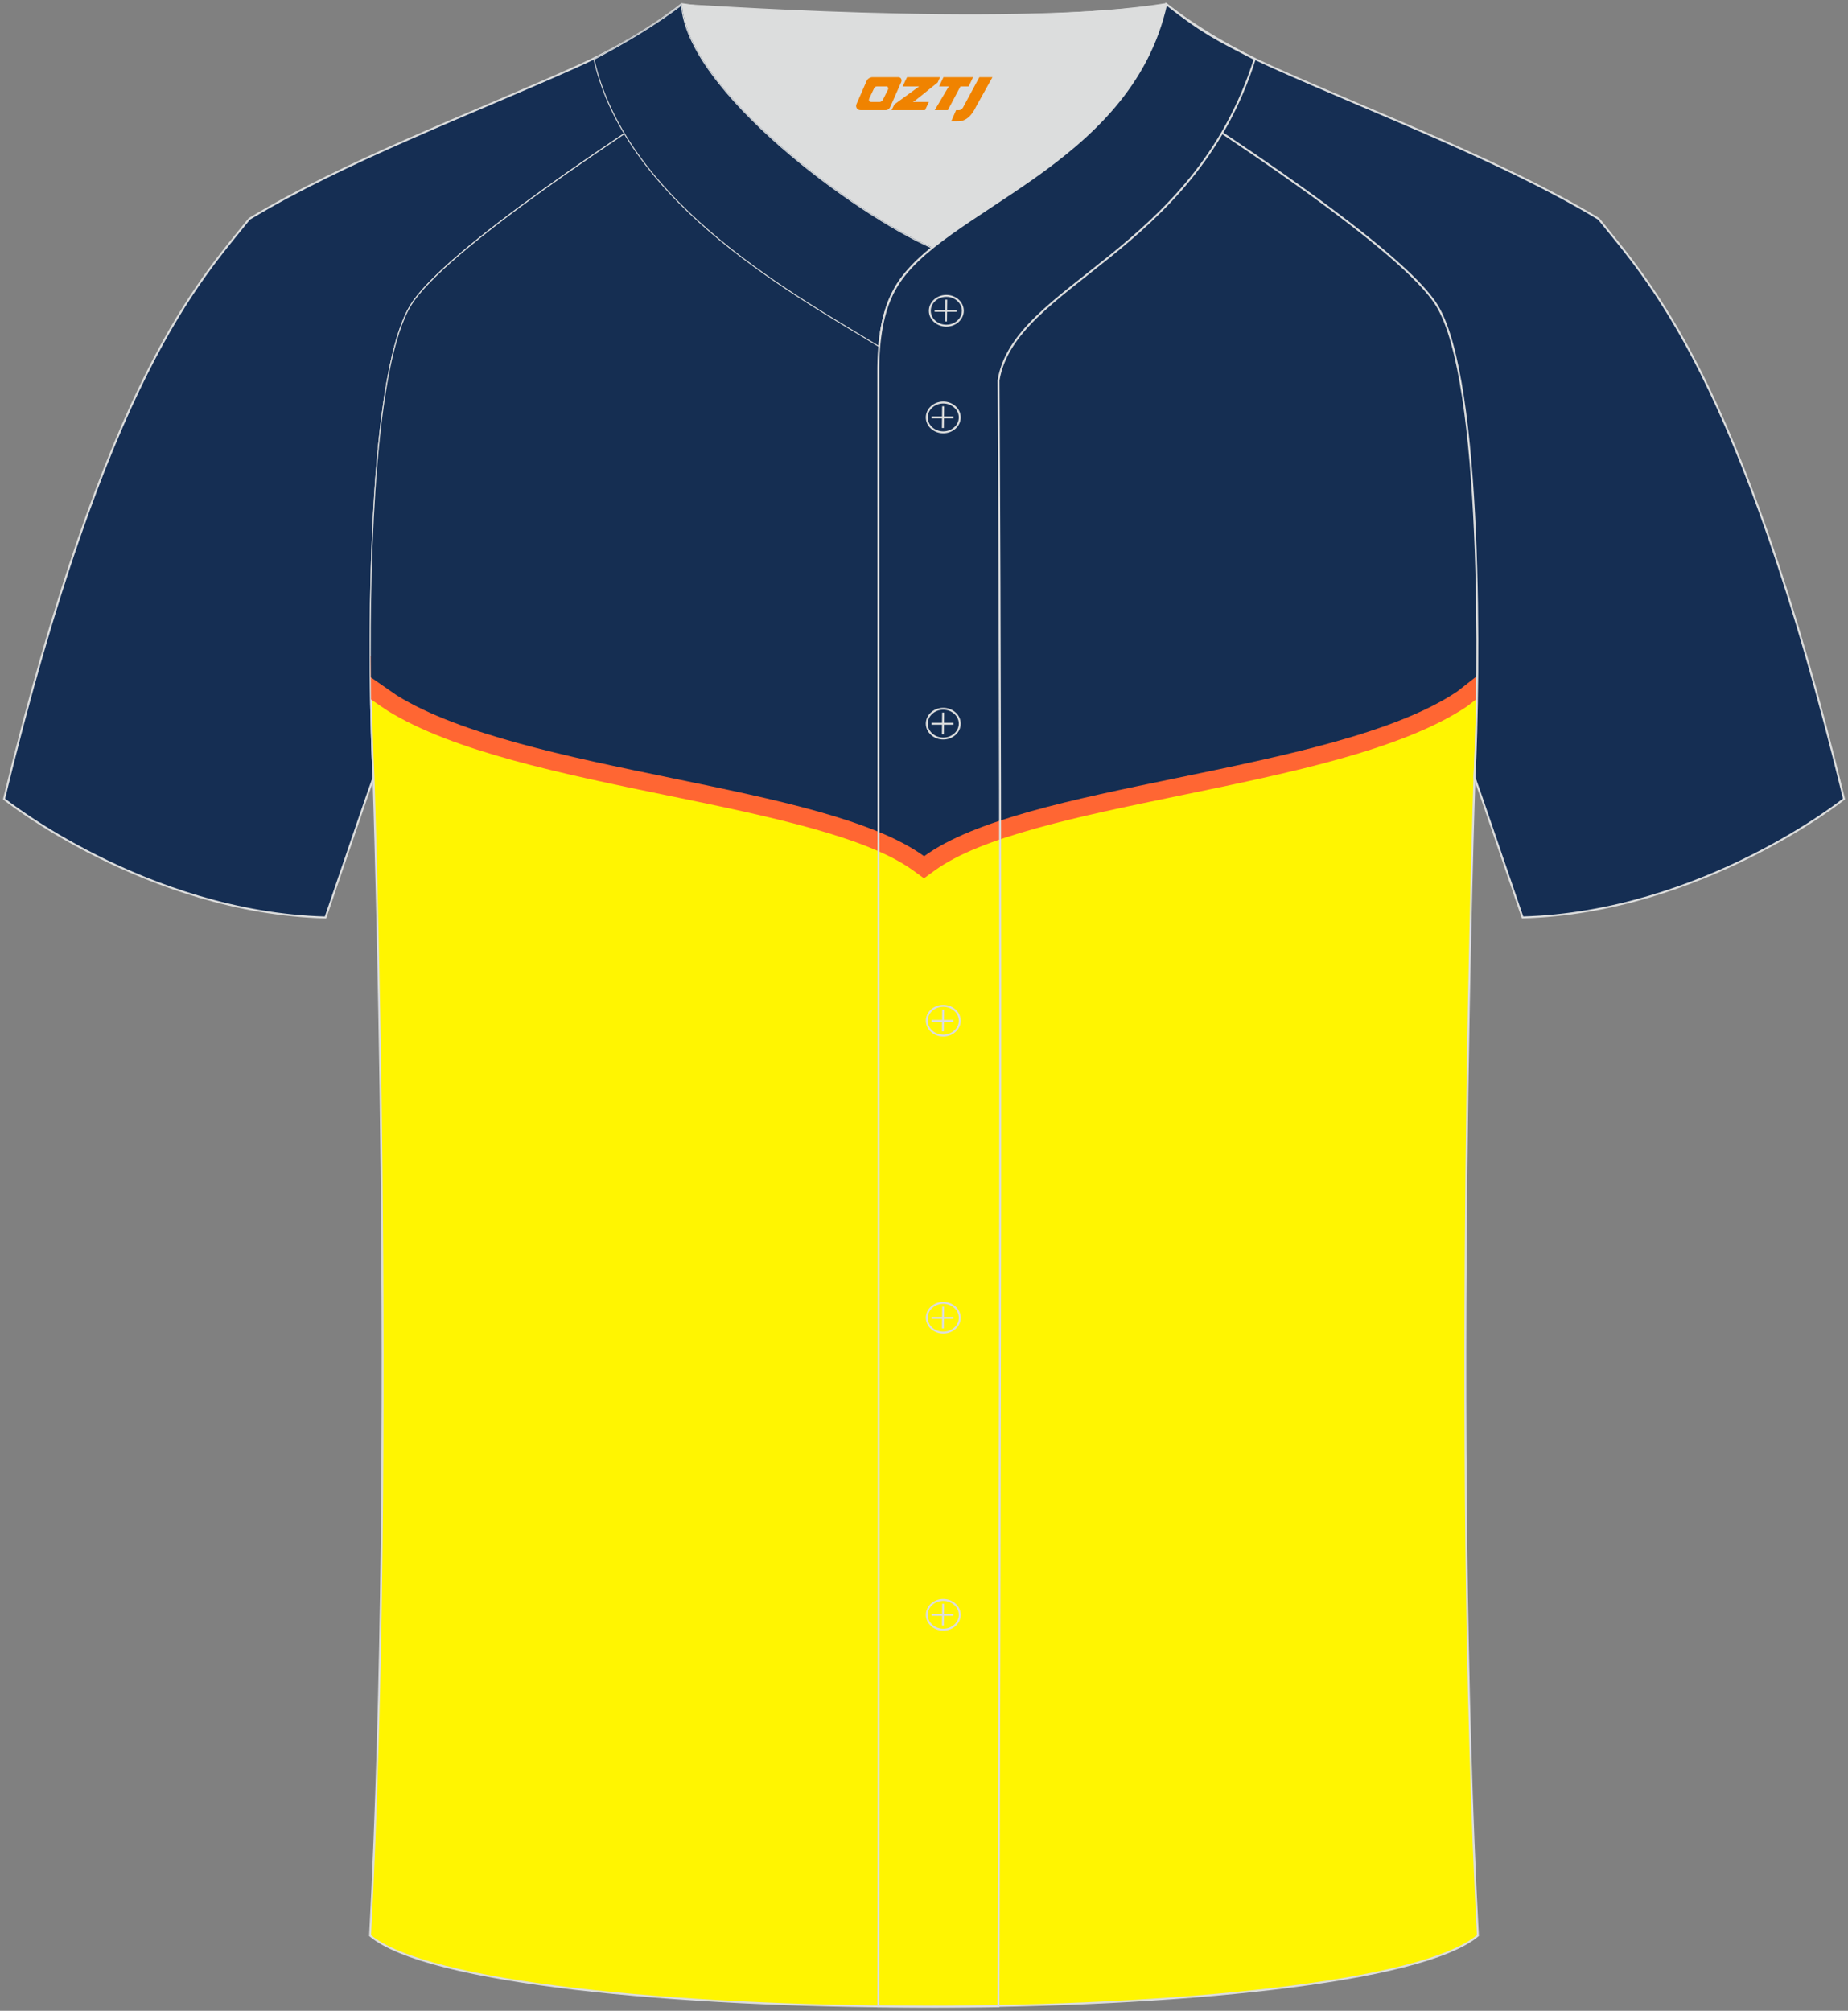
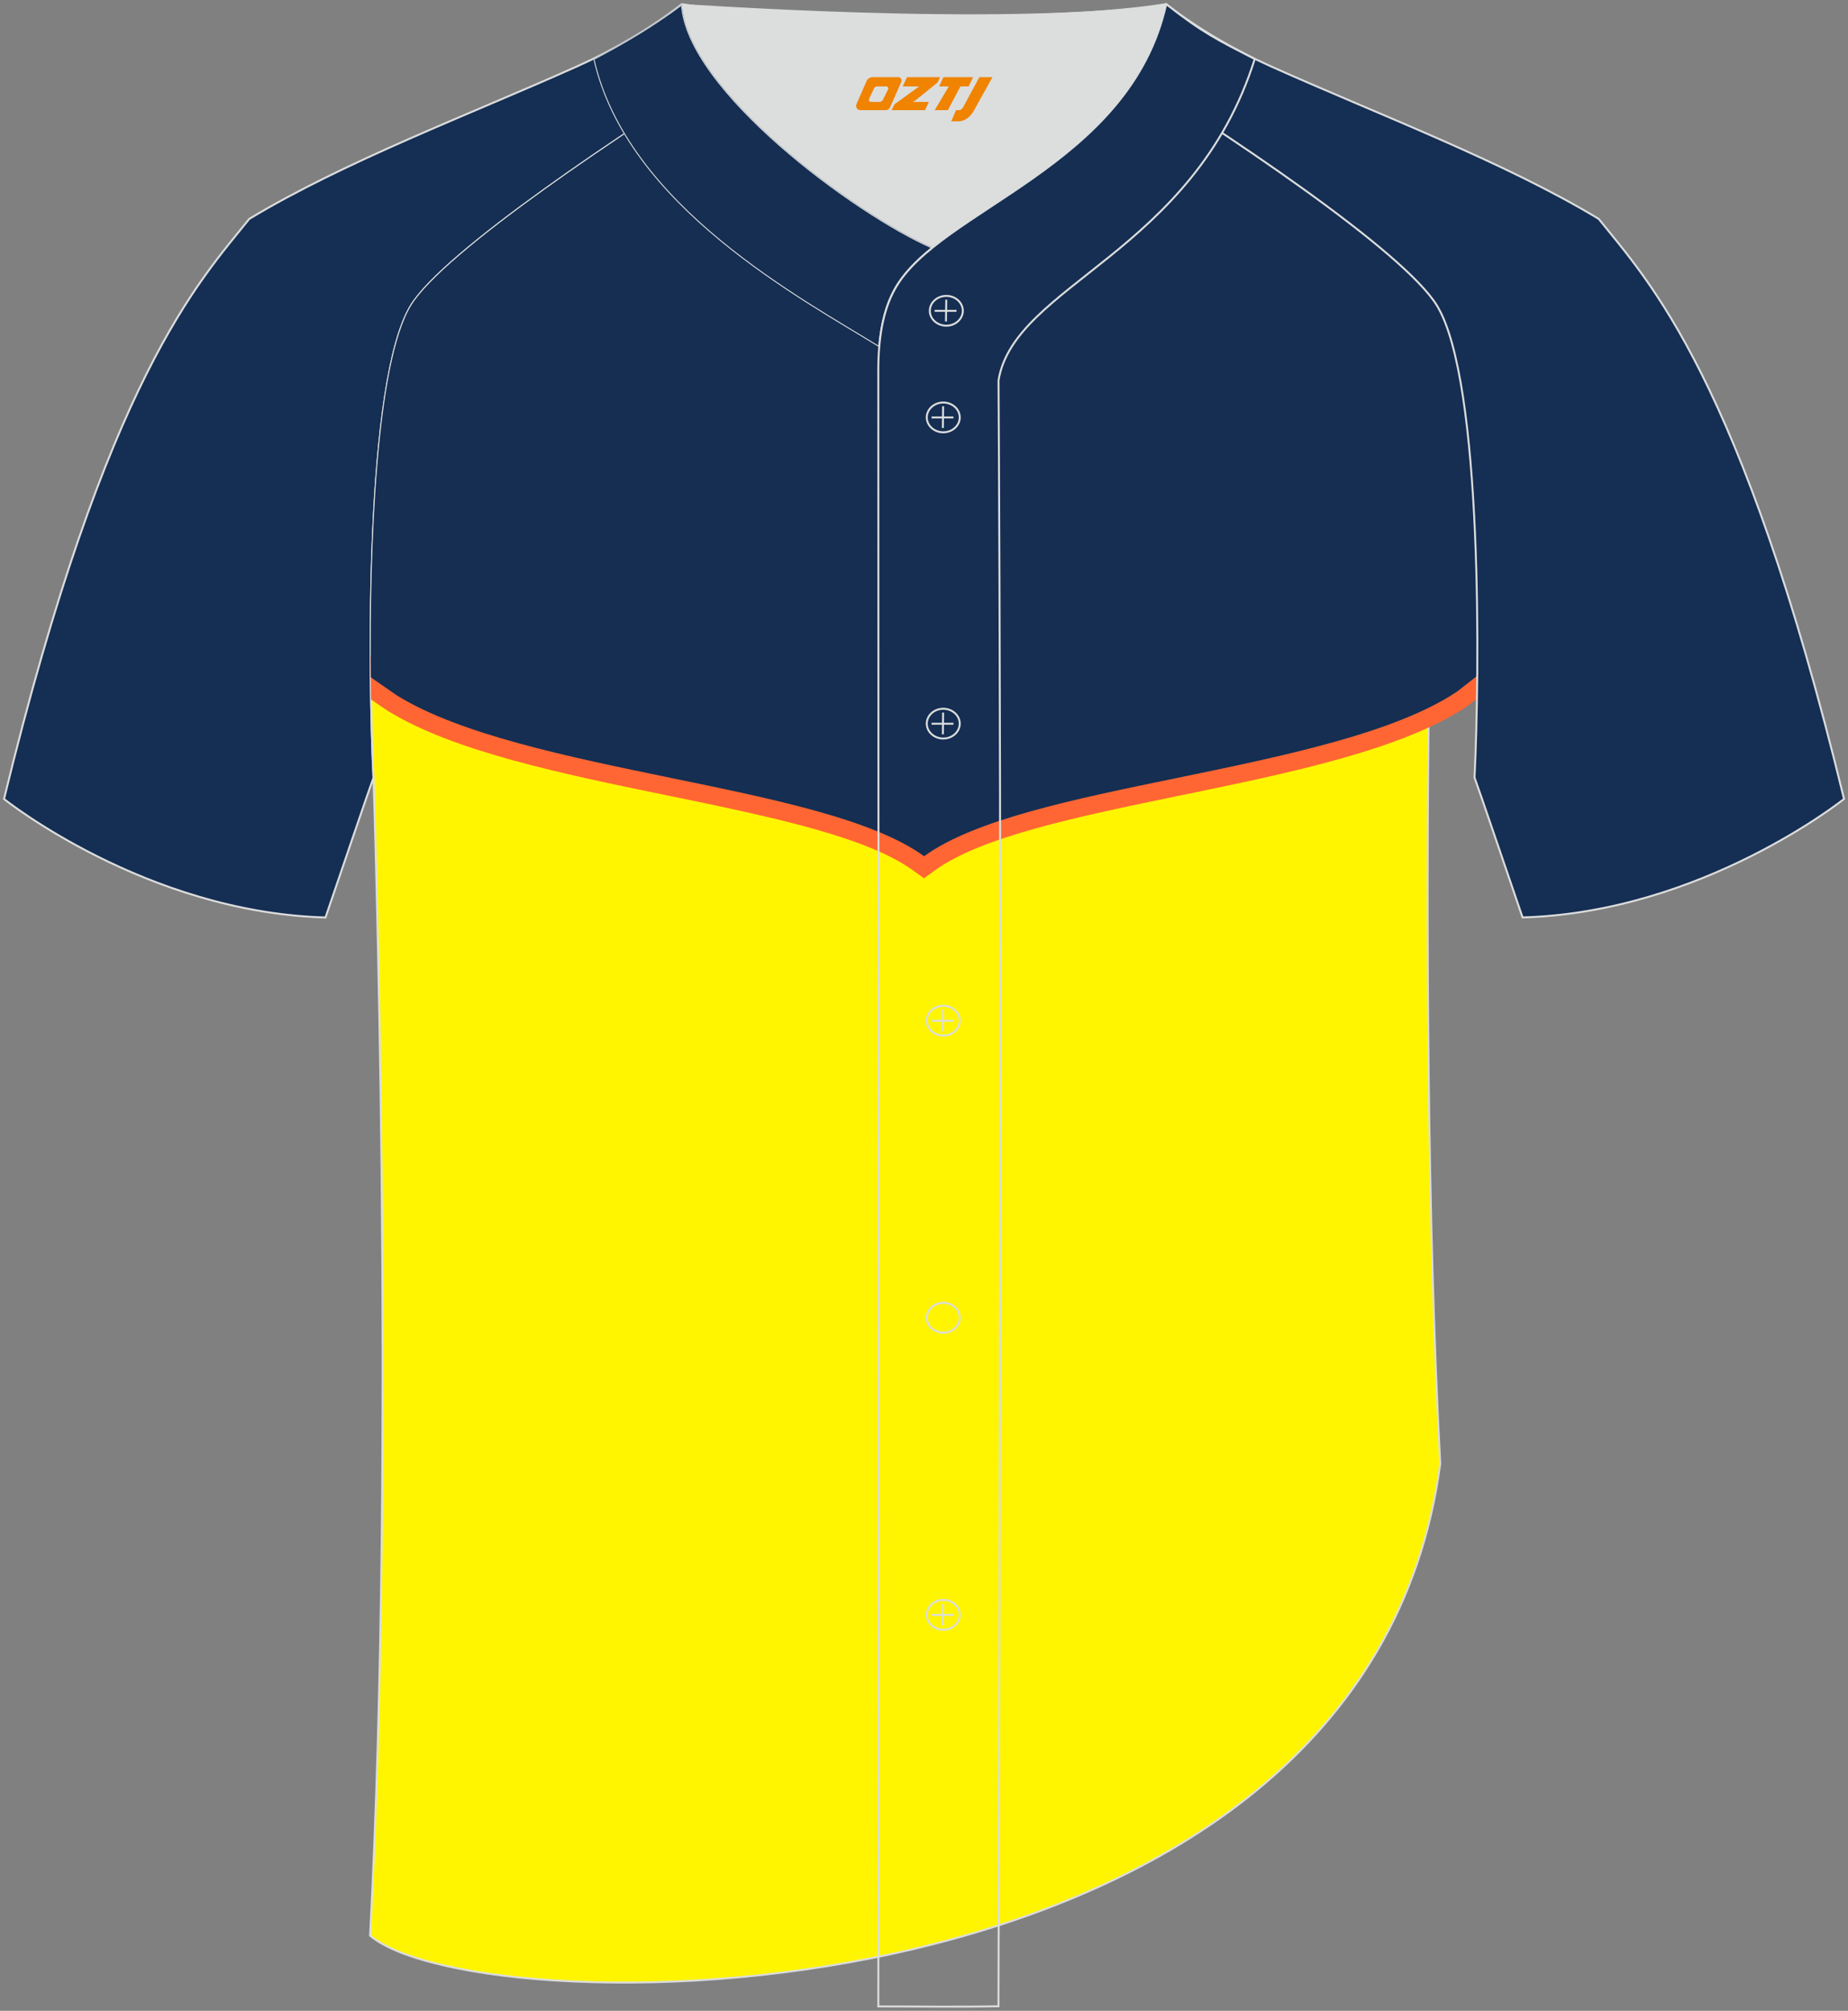
<svg xmlns="http://www.w3.org/2000/svg" xmlns:xlink="http://www.w3.org/1999/xlink" version="1.1" id="图层_1" x="0px" y="0px" width="380.86px" height="414.34px" viewBox="0 0 380.86 414.34" enable-background="new 0 0 380.86 414.34" xml:space="preserve">
  <rect x="0" y="0" width="380.86" height="414.34" fill="#808080" stroke="none" />
  <g>
    <path fill-rule="evenodd" clip-rule="evenodd" fill="#152E53" stroke="#DCDDDD" stroke-width="0.4" stroke-miterlimit="22.926" d="   M76.98,160.19L76.98,160.19c-1.03-20.52-1.79-81.69,7.76-97.26c6.73-10.96,43.45-35.56,68.62-51.13c5.54-3.41,10.54-6.4,14.55-8.73   c-9.99-0.3-19.51-0.97-27.4-2.21c-6.32,4.93-14.26,9.55-21.61,12.83c-21.8,9.78-47.89,19.56-67.53,31.42   C41.13,57.93,22,77.56,0.83,164.64c0,0,29.2,23.38,66.25,24.41C68.07,186.15,76.87,160.33,76.98,160.19z" />
-     <path fill-rule="evenodd" clip-rule="evenodd" fill="#FFF501" stroke="#DCDDDD" stroke-width="0.4" stroke-miterlimit="22.926" d="   M76.27,398.84c5.38-101.42,0.7-238.66,0.7-238.66c-1.03-20.52-1.79-81.69,7.76-97.25c6.73-10.96,43.45-35.56,68.62-51.13l74.15,0   c25.24,15.55,61.77,39.98,68.62,51.13c9.55,15.56,8.79,76.74,7.76,97.25h0c0,0-4.68,137.23,0.7,238.66   C281.43,418.36,99.44,418.36,76.27,398.84z" />
+     <path fill-rule="evenodd" clip-rule="evenodd" fill="#FFF501" stroke="#DCDDDD" stroke-width="0.4" stroke-miterlimit="22.926" d="   M76.27,398.84c5.38-101.42,0.7-238.66,0.7-238.66c-1.03-20.52-1.79-81.69,7.76-97.25c6.73-10.96,43.45-35.56,68.62-51.13l74.15,0   c25.24,15.55,61.77,39.98,68.62,51.13h0c0,0-4.68,137.23,0.7,238.66   C281.43,418.36,99.44,418.36,76.27,398.84z" />
    <g>
      <path fill-rule="evenodd" clip-rule="evenodd" fill="#FF6633" d="M304.39,143.97c-1.11,0.87-1.89,1.48-2.04,1.58    c-13.38,8.95-36.67,13.74-59,18.34l-0.13,0.03l-0.15,0.03c-20.81,4.29-40.79,8.41-50.47,15.45l-2.18,1.58l-2.16-1.57    c-4.79-3.49-12.1-6.25-20.77-8.68c-9-2.52-19.33-4.64-29.86-6.81l-0.12-0.02c-21.65-4.45-44.18-9.09-57.71-17.5v-0.01    c-0.38-0.23-1.65-1.1-3.33-2.26c-0.05-2.86-0.08-5.89-0.08-9.04c3.26,2.27,7.06,4.92,7.28,5.05l0.01,0    c12.44,7.72,34.3,12.22,55.29,16.54l0.12,0.02c10.74,2.21,21.26,4.37,30.38,6.93c8.3,2.33,15.53,5,20.95,8.36    c11.4-7.07,30.89-11.08,51.15-15.26l0.15-0.03l0.13-0.03c21.63-4.45,44.19-9.09,56.37-17.23c0.13-0.09,3.41-2.83,6.26-5.15    C304.47,137.68,304.44,140.92,304.39,143.97z" />
      <path fill-rule="evenodd" clip-rule="evenodd" fill="#152E52" d="M304.45,139.25c-2.01,1.58-4.02,3.16-4.15,3.25    c-12.8,8.56-35.79,13.28-57.81,17.82c-21.27,4.38-41.69,8.57-52.04,16.11c-10.36-7.53-30.79-11.74-52.06-16.11    c-21.36-4.4-43.6-8.97-56.62-17.04c-0.3-0.19-2.84-1.97-5.34-3.71c-0.24-26.65,1.06-64.8,8.32-76.63    c6.73-10.96,43.45-35.56,68.62-51.13l74.15,0c25.24,15.55,61.77,39.98,68.62,51.13C303.35,74.71,304.68,112.62,304.45,139.25z" />
      <path fill-rule="evenodd" clip-rule="evenodd" fill="#152E52" d="M140.56,0.86c-5.88,4.41-11.76,7.88-18.26,11.31    c6.82,30.45,43.15,49.63,58.89,59.37c0.43-5.16,1.57-8.98,3.2-11.92c1.67-3.06,4.4-5.85,7.78-8.59    C176.43,44.19,141.45,18.46,140.56,0.86z" />
    </g>
    <path fill-rule="evenodd" clip-rule="evenodd" fill="#152E53" stroke="#DCDDDD" stroke-width="0.4" stroke-miterlimit="22.926" d="   M227.51,11.8c-5.54-3.42-10.54-6.41-14.56-8.73c9.99-0.3,19.51-0.97,27.4-2.21c6.32,4.93,14.26,9.55,21.61,12.83   c21.79,9.78,47.89,19.56,67.53,31.42c10.24,12.81,29.37,32.44,50.55,119.52c0,0-29.2,23.38-66.25,24.41   c-1-2.9-9.79-28.71-9.9-28.85v0c1.03-20.52,1.79-81.69-7.76-97.25C289.28,51.78,252.74,27.35,227.51,11.8z" />
    <path fill-rule="evenodd" clip-rule="evenodd" fill="#DCDDDD" d="M192.19,51.03c14.78-11.95,42.05-22.78,48.15-50.17   c-34.53,4.79-99.83-0.19-99.78,0C141.45,18.46,176.43,44.2,192.19,51.03z" />
    <g>
      <defs>
-         <path id="SVGID_11_" d="M140.56,0.86c-5.88,4.41-11.76,7.88-18.26,11.31c6.82,30.45,43.15,49.63,58.89,59.37     c0.43-5.16,1.57-8.98,3.2-11.92c1.67-3.06,4.4-5.85,7.78-8.59C176.43,44.19,141.45,18.46,140.56,0.86z" />
-       </defs>
+         </defs>
      <clipPath id="SVGID_1_">
        <use xlink:href="#SVGID_11_" overflow="visible" />
      </clipPath>
    </g>
    <g>
      <defs>
        <path id="SVGID_13_" d="M140.56,0.86c-5.88,4.41-11.76,7.88-18.26,11.31c6.82,30.45,43.15,49.63,58.89,59.37     c0.43-5.16,1.57-8.98,3.2-11.92c1.67-3.06,4.4-5.85,7.78-8.59C176.43,44.19,141.45,18.46,140.56,0.86z" />
      </defs>
      <clipPath id="SVGID_2_">
        <use xlink:href="#SVGID_13_" overflow="visible" />
      </clipPath>
      <path clip-path="url(#SVGID_2_)" fill-rule="evenodd" clip-rule="evenodd" fill="none" stroke="#DCDDDD" stroke-width="0.4" stroke-miterlimit="22.926" d="    M140.56,0.86c-5.88,4.41-11.76,7.88-18.26,11.31c6.82,30.45,43.15,49.63,58.89,59.37c0.43-5.16,1.57-8.98,3.2-11.92    c1.67-3.06,4.4-5.85,7.78-8.59C176.43,44.19,141.45,18.46,140.56,0.86z" />
    </g>
    <g>
      <defs>
        <path id="SVGID_15_" d="M258.59,12.17c-7.73-3.99-10.62-5.35-18.25-11.31c-7.49,33.66-46.97,42.31-55.94,58.76     c-2.05,3.68-3.31,8.75-3.39,16.1c0,112.61,0.19,225.1,0,337.71c8.35,0,16.42,0.13,24.77-0.03     c0.26-111.61,0.66-223.45,0.01-335.04C209.07,58.57,245.93,52.23,258.59,12.17z" />
      </defs>
      <clipPath id="SVGID_3_">
        <use xlink:href="#SVGID_15_" overflow="visible" />
      </clipPath>
      <path clip-path="url(#SVGID_3_)" fill-rule="evenodd" clip-rule="evenodd" fill="#152E52" d="M184.41,59.62    c-2.05,3.68-3.31,8.75-3.39,16.1c0,5.33,0.01,10.66,0.01,15.99h24.82c-0.02-4.45-0.02-8.9-0.05-13.35    c3.28-19.78,40.14-26.12,52.8-66.19c-7.73-3.99-10.62-5.35-18.25-11.31C232.85,34.52,193.38,43.17,184.41,59.62z" />
    </g>
    <path fill-rule="evenodd" clip-rule="evenodd" fill="none" stroke="#DCDDDD" stroke-width="0.4" stroke-miterlimit="22.926" d="   M258.59,12.17c-7.73-3.99-10.62-5.35-18.25-11.31c-7.49,33.66-46.97,42.31-55.94,58.76c-2.05,3.68-3.31,8.75-3.39,16.1   c0,112.61,0.19,225.1,0,337.71c8.35,0,16.42,0.13,24.77-0.03c0.26-111.61,0.66-223.45,0.01-335.04   C209.07,58.57,245.93,52.23,258.59,12.17z" />
    <g>
      <g>
        <path fill-rule="evenodd" clip-rule="evenodd" fill="none" stroke="#DCDDDD" stroke-width="0.4" stroke-miterlimit="22.926" d="     M195.03,67.11c1.87,0,3.4-1.38,3.4-3.07c0-1.7-1.54-3.07-3.4-3.07c-1.87,0-3.4,1.38-3.4,3.07     C191.62,65.74,193.16,67.11,195.03,67.11z" />
        <line fill-rule="evenodd" clip-rule="evenodd" fill="none" stroke="#DCDDDD" stroke-width="0.4" stroke-miterlimit="22.926" x1="195.02" y1="61.75" x2="194.96" y2="66.23" />
        <line fill-rule="evenodd" clip-rule="evenodd" fill="none" stroke="#DCDDDD" stroke-width="0.4" stroke-miterlimit="22.926" x1="192.62" y1="64.05" x2="197.13" y2="64.05" />
      </g>
      <g>
        <path fill-rule="evenodd" clip-rule="evenodd" fill="none" stroke="#DCDDDD" stroke-width="0.4" stroke-miterlimit="22.926" d="     M194.4,89.08c1.87,0,3.4-1.38,3.4-3.07c0-1.69-1.54-3.07-3.4-3.07c-1.87,0-3.4,1.38-3.4,3.07C191,87.7,192.53,89.08,194.4,89.08z     " />
        <line fill-rule="evenodd" clip-rule="evenodd" fill="none" stroke="#DCDDDD" stroke-width="0.4" stroke-miterlimit="22.926" x1="194.37" y1="83.72" x2="194.32" y2="88.19" />
        <line fill-rule="evenodd" clip-rule="evenodd" fill="none" stroke="#DCDDDD" stroke-width="0.4" stroke-miterlimit="22.926" x1="191.99" y1="86.02" x2="196.5" y2="86.02" />
      </g>
      <g>
        <path fill-rule="evenodd" clip-rule="evenodd" fill="none" stroke="#DCDDDD" stroke-width="0.4" stroke-miterlimit="22.926" d="     M194.4,152.18c1.87,0,3.4-1.38,3.4-3.07c0-1.69-1.54-3.07-3.4-3.07c-1.87,0-3.4,1.38-3.4,3.07     C191,150.8,192.53,152.18,194.4,152.18z" />
        <line fill-rule="evenodd" clip-rule="evenodd" fill="none" stroke="#DCDDDD" stroke-width="0.4" stroke-miterlimit="22.926" x1="194.37" y1="146.83" x2="194.32" y2="151.31" />
        <line fill-rule="evenodd" clip-rule="evenodd" fill="none" stroke="#DCDDDD" stroke-width="0.4" stroke-miterlimit="22.926" x1="191.99" y1="149.13" x2="196.5" y2="149.13" />
      </g>
      <g>
        <path fill-rule="evenodd" clip-rule="evenodd" fill="none" stroke="#DCDDDD" stroke-width="0.4" stroke-miterlimit="22.926" d="     M194.4,213.39c1.87,0,3.4-1.38,3.4-3.07c0-1.69-1.54-3.07-3.4-3.07c-1.87,0-3.4,1.37-3.4,3.07     C191,212.01,192.53,213.39,194.4,213.39z" />
        <line fill-rule="evenodd" clip-rule="evenodd" fill="none" stroke="#DCDDDD" stroke-width="0.4" stroke-miterlimit="22.926" x1="194.37" y1="208.04" x2="194.32" y2="212.52" />
        <line fill-rule="evenodd" clip-rule="evenodd" fill="none" stroke="#DCDDDD" stroke-width="0.4" stroke-miterlimit="22.926" x1="191.99" y1="210.34" x2="196.5" y2="210.34" />
      </g>
      <g>
        <path fill-rule="evenodd" clip-rule="evenodd" fill="none" stroke="#DCDDDD" stroke-width="0.4" stroke-miterlimit="22.926" d="     M194.4,274.6c1.87,0,3.4-1.37,3.4-3.07c0-1.69-1.54-3.07-3.4-3.07c-1.87,0-3.4,1.38-3.4,3.07     C191,273.23,192.53,274.6,194.4,274.6z" />
-         <line fill-rule="evenodd" clip-rule="evenodd" fill="none" stroke="#DCDDDD" stroke-width="0.4" stroke-miterlimit="22.926" x1="194.37" y1="269.25" x2="194.32" y2="273.73" />
-         <line fill-rule="evenodd" clip-rule="evenodd" fill="none" stroke="#DCDDDD" stroke-width="0.4" stroke-miterlimit="22.926" x1="191.99" y1="271.55" x2="196.5" y2="271.55" />
      </g>
      <g>
        <path fill-rule="evenodd" clip-rule="evenodd" fill="none" stroke="#DCDDDD" stroke-width="0.4" stroke-miterlimit="22.926" d="     M194.4,335.81c1.87,0,3.4-1.38,3.4-3.07c0-1.69-1.54-3.07-3.4-3.07c-1.87,0-3.4,1.38-3.4,3.07     C191,334.44,192.53,335.81,194.4,335.81z" />
        <line fill-rule="evenodd" clip-rule="evenodd" fill="none" stroke="#DCDDDD" stroke-width="0.4" stroke-miterlimit="22.926" x1="194.37" y1="330.46" x2="194.32" y2="334.94" />
        <line fill-rule="evenodd" clip-rule="evenodd" fill="none" stroke="#DCDDDD" stroke-width="0.4" stroke-miterlimit="22.926" x1="191.99" y1="332.76" x2="196.5" y2="332.76" />
      </g>
    </g>
  </g>
  <g>
    <path fill="#F08300" d="M201.84,15.9l-3.4,6.3c-0.2,0.3-0.5,0.5-0.8,0.5h-0.6l-1,2.3h1.2c2,0.1,3.2-1.5,3.9-3L204.54,15.9h-2.5L201.84,15.9z" />
    <polygon fill="#F08300" points="194.64,15.9 ,200.54,15.9 ,199.64,17.8 ,197.94,17.8 ,195.34,22.7 ,192.64,22.7 ,195.54,17.8 ,193.54,17.8 ,194.44,15.9" />
    <polygon fill="#F08300" points="188.64,21 ,188.14,21 ,188.64,20.7 ,193.24,17 ,193.74,15.9 ,186.94,15.9 ,186.64,16.5 ,186.04,17.8 ,188.84,17.8 ,189.44,17.8 ,184.34,21.5    ,183.74,22.7 ,190.34,22.7 ,190.64,22.7 ,191.44,21" />
    <path fill="#F08300" d="M185.14,15.9H179.84C179.34,15.9,178.84,16.2,178.64,16.6L176.54,21.4C176.24,22,176.64,22.7,177.34,22.7h5.2c0.4,0,0.7-0.2,0.9-0.6L185.74,16.9C185.94,16.4,185.64,15.9,185.14,15.9z M183.04,18.4L181.94,20.6C181.74,20.9,181.44,21,181.34,21l-1.8,0C179.34,21,178.94,20.9,179.14,20.3l1-2.1c0.1-0.3,0.4-0.4,0.7-0.4h1.9   C182.94,17.8,183.14,18.1,183.04,18.4z" />
  </g>
</svg>